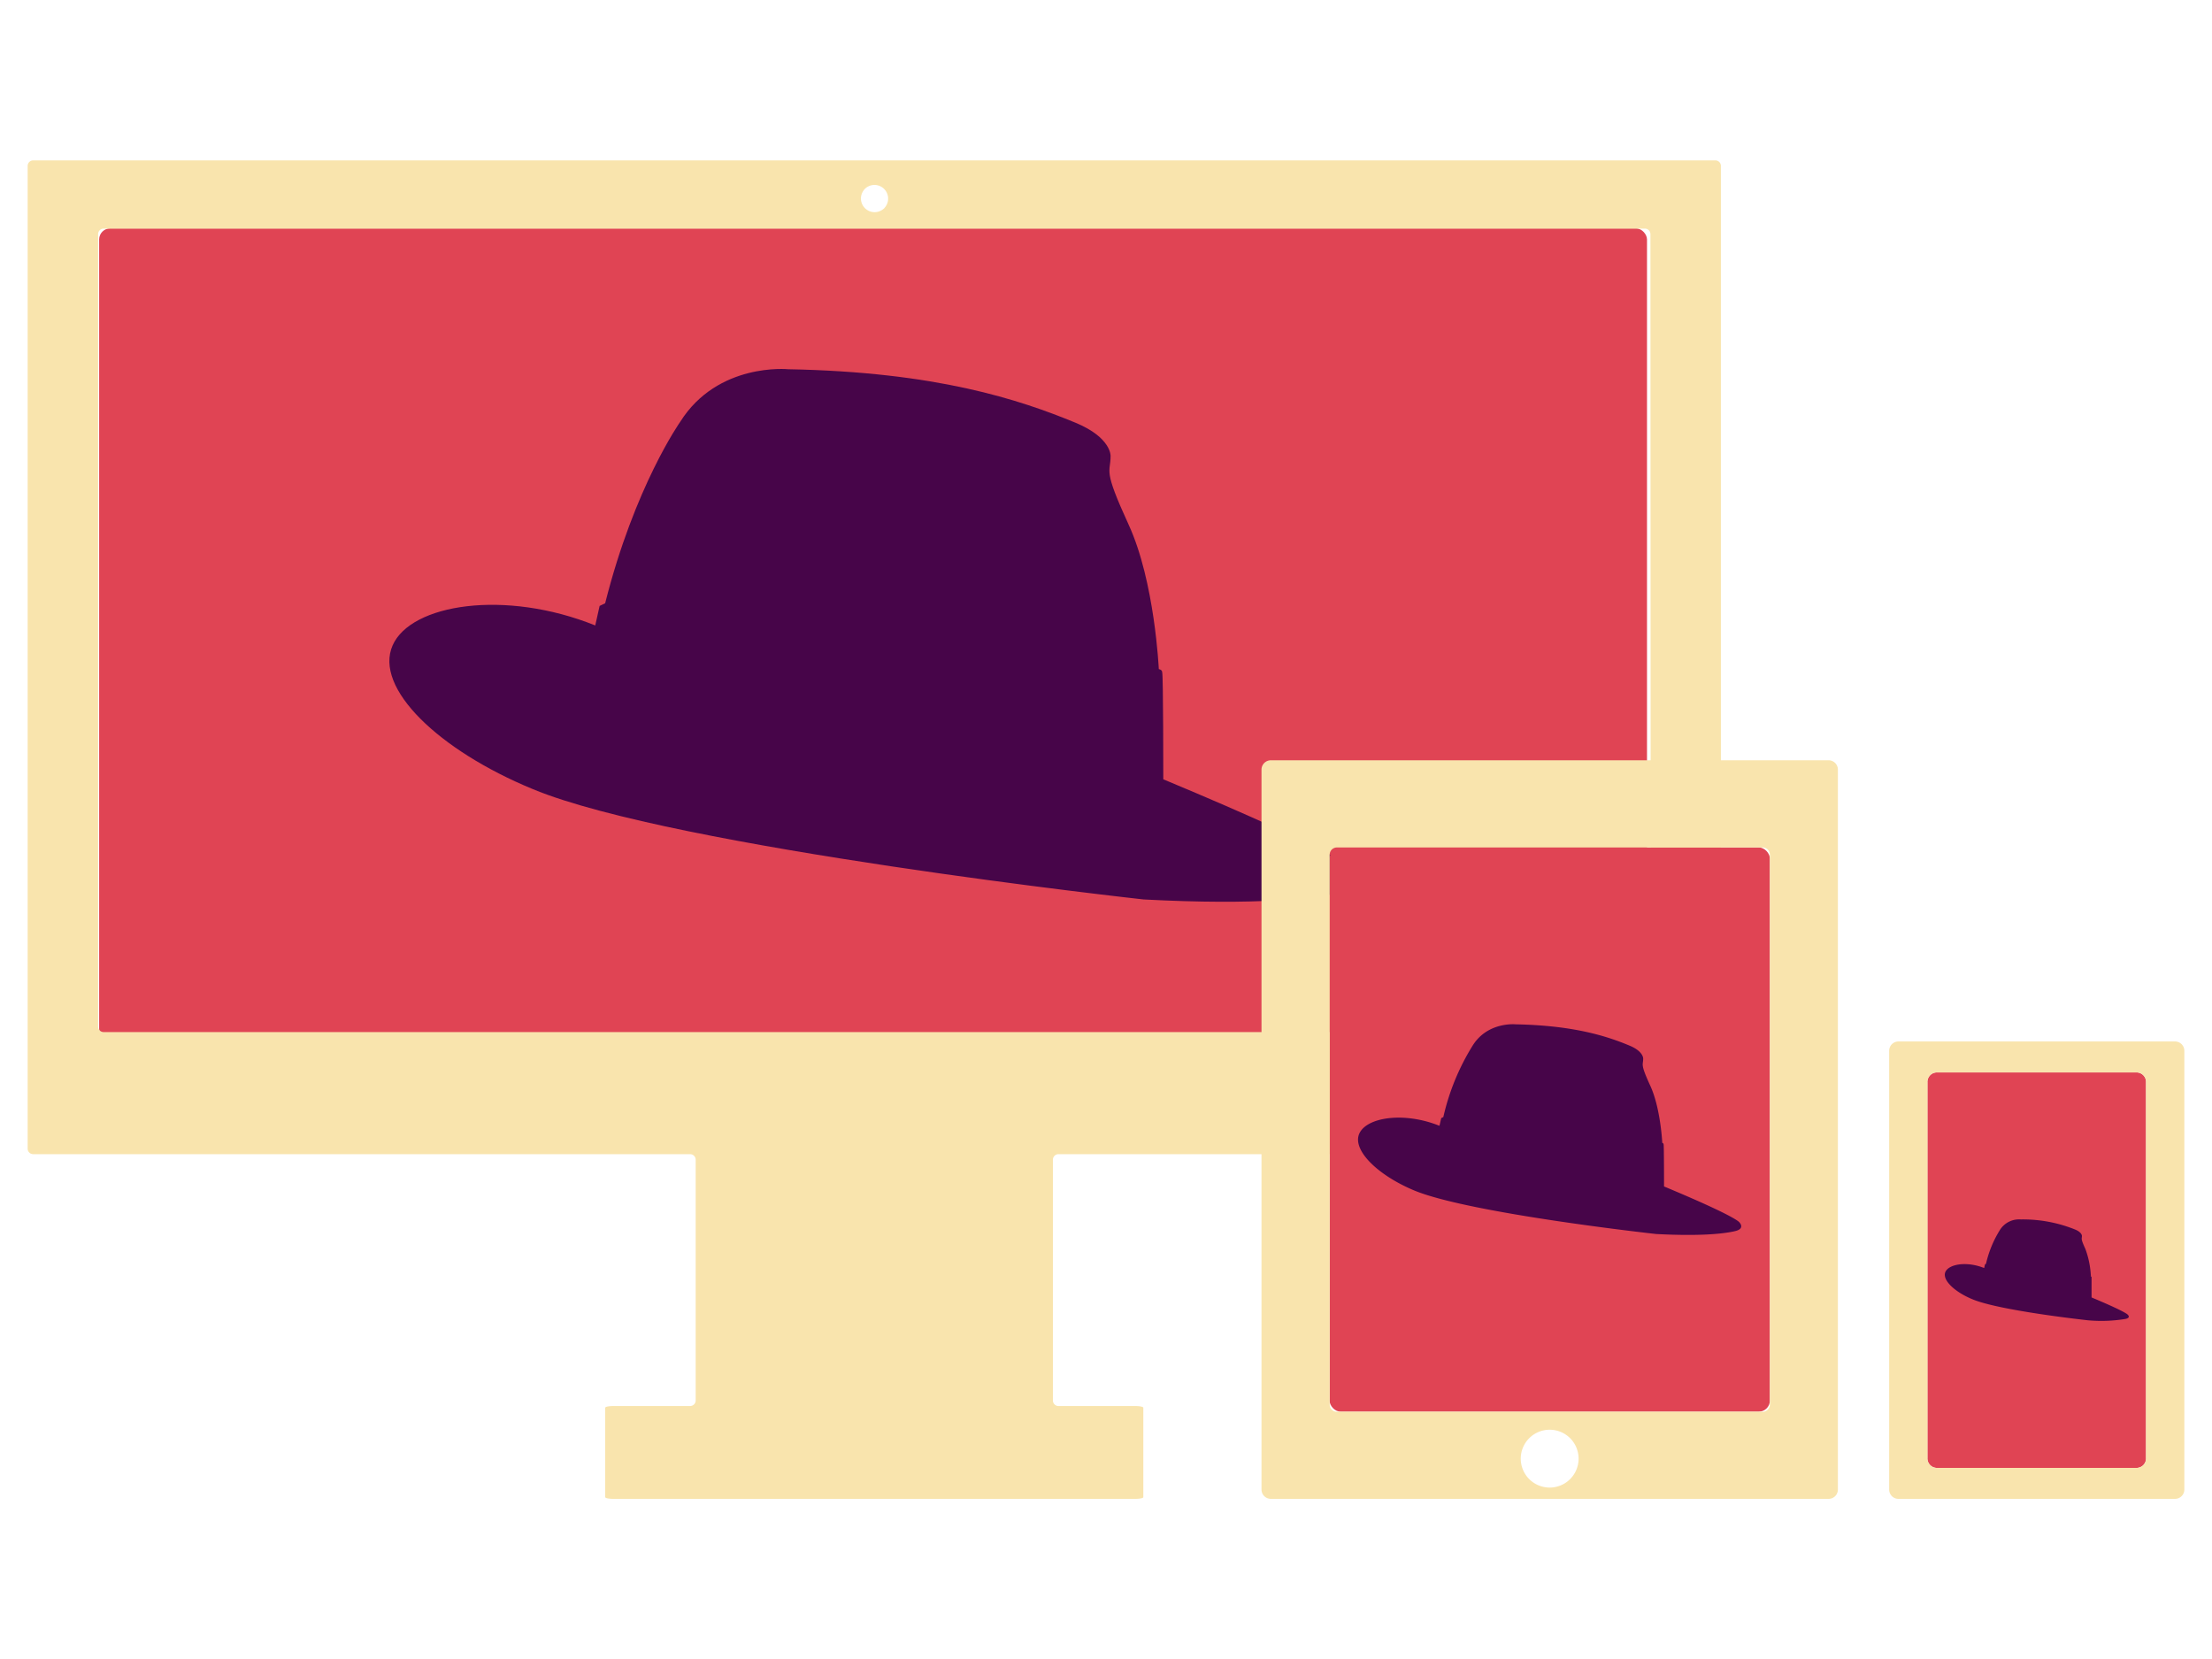
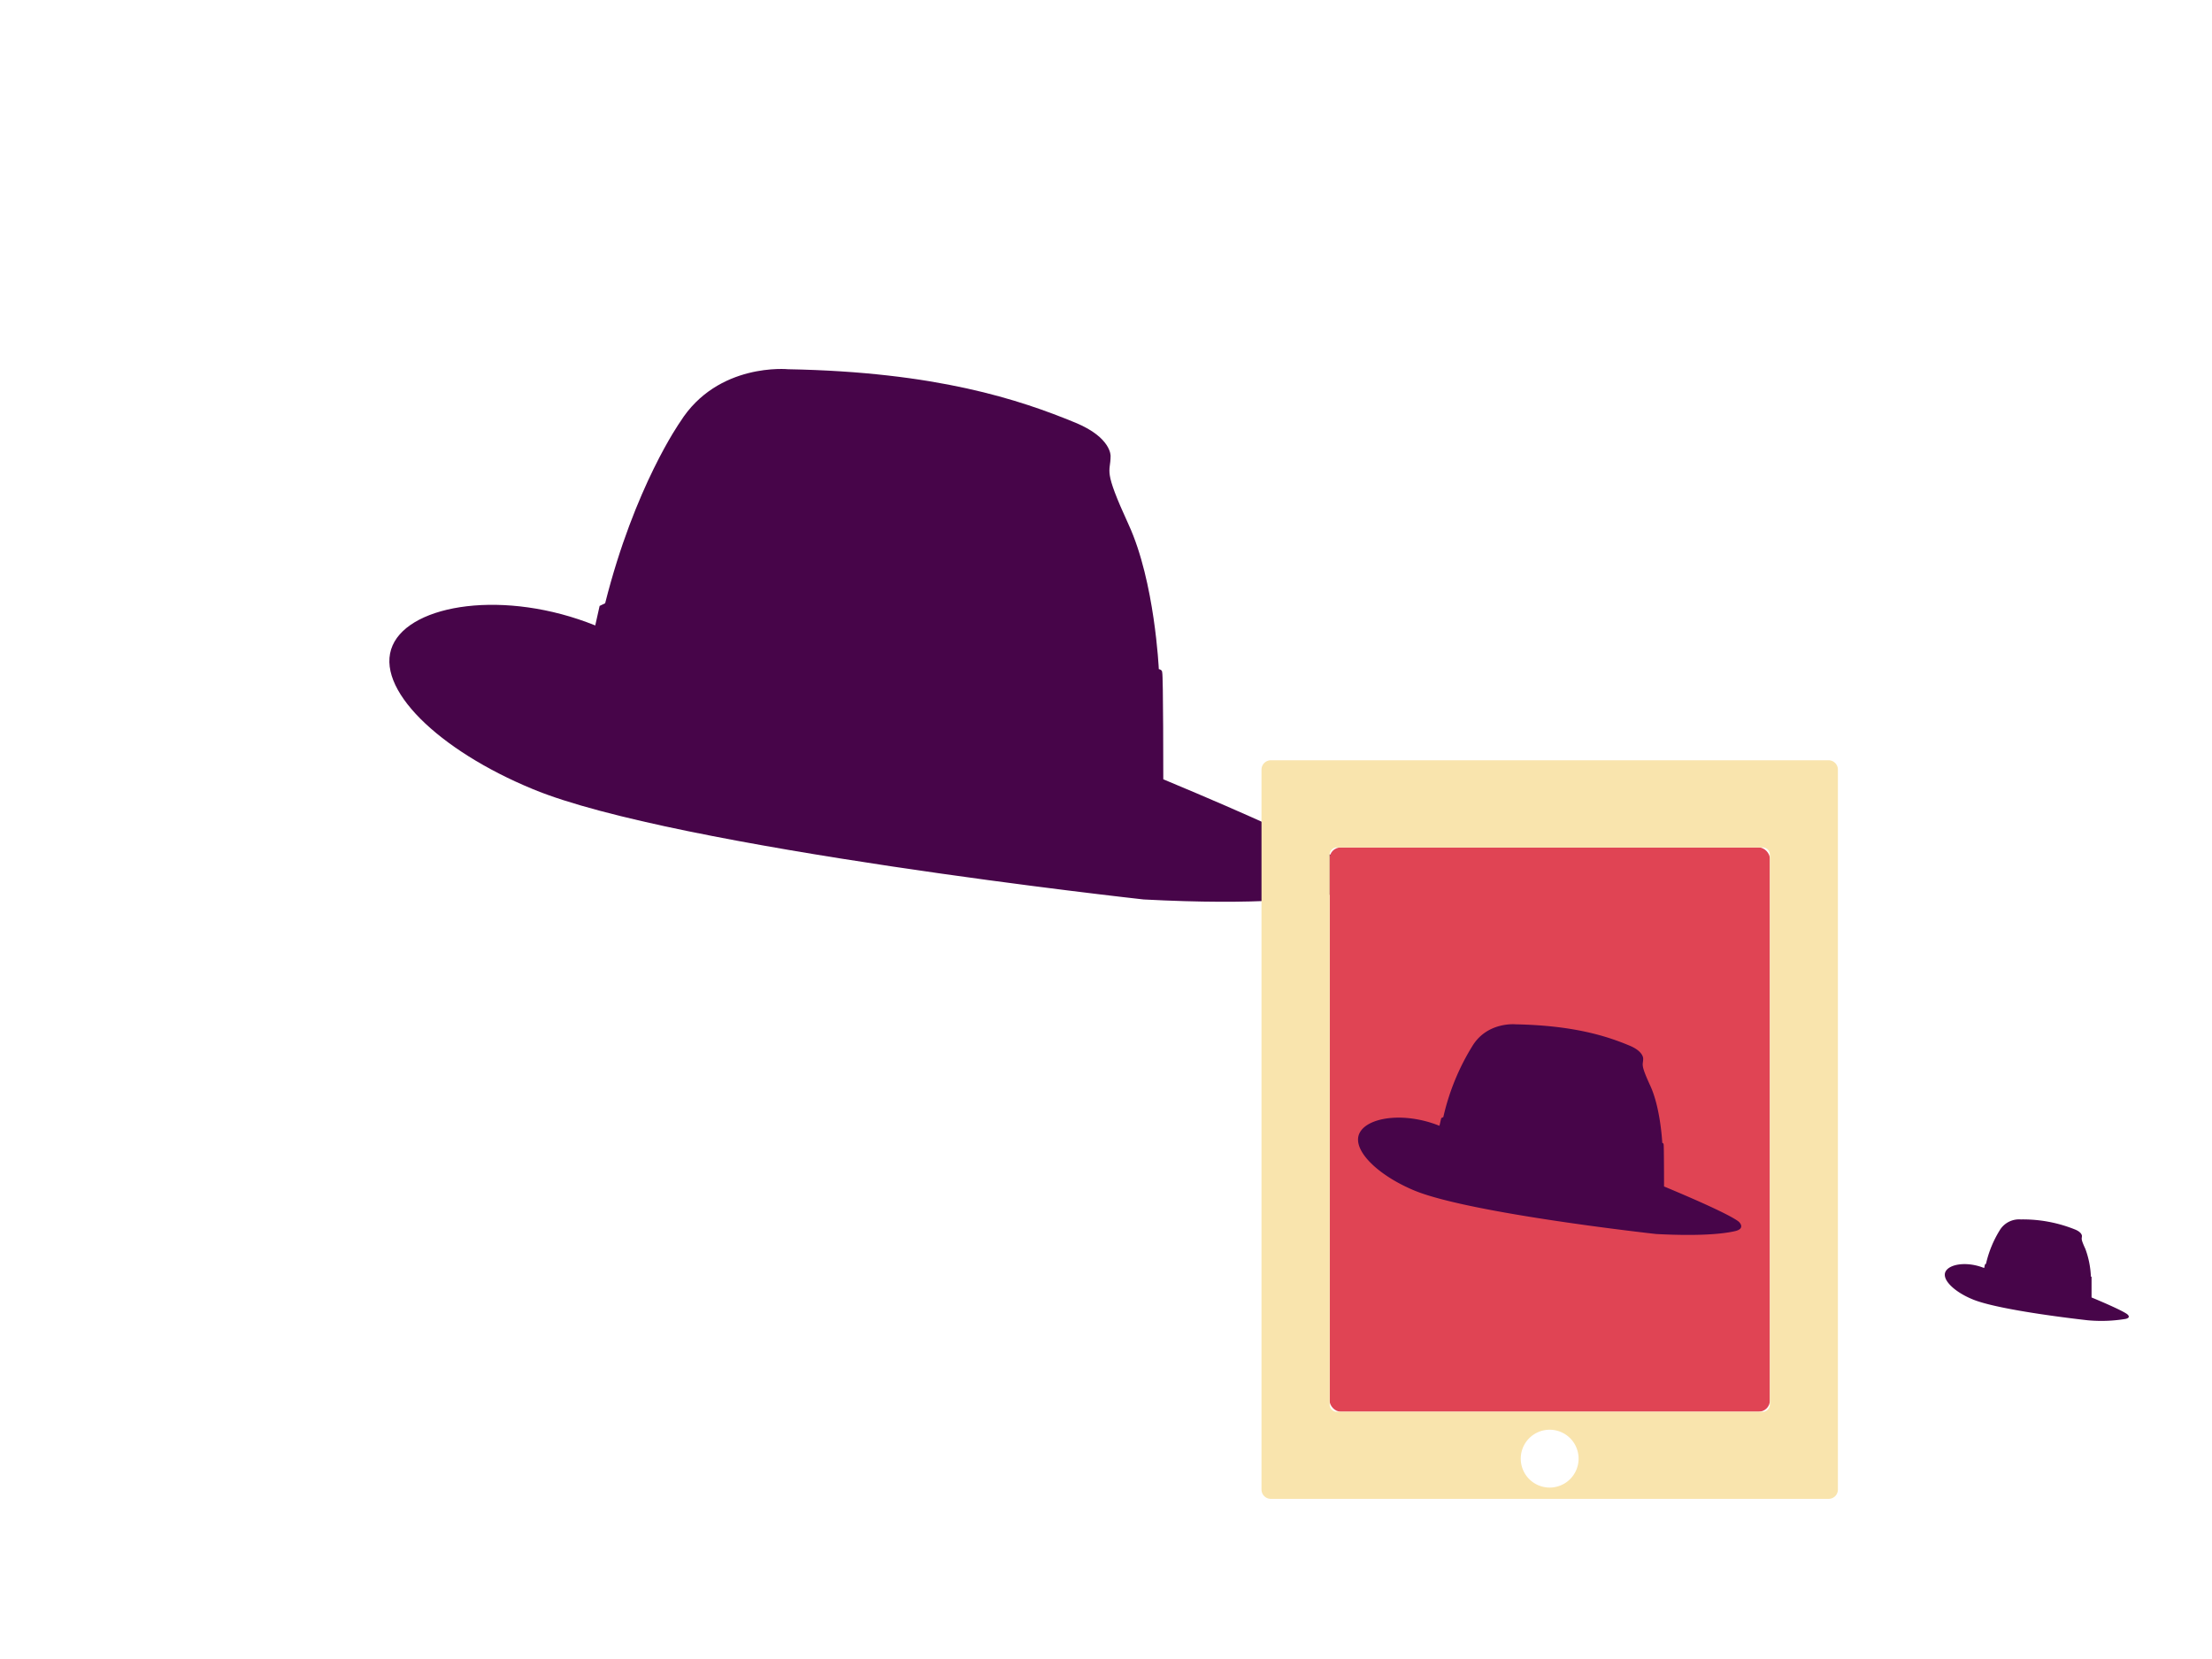
<svg xmlns="http://www.w3.org/2000/svg" id="Calque_1" data-name="Calque 1" viewBox="0 0 400 300">
  <defs>
    <style>.cls-1{fill:#e04454;}.cls-2{fill:#470549;}.cls-3{fill:#f9e4ad;}</style>
  </defs>
-   <rect class="cls-1 fade-in_gi" x="17.93" y="41.3" width="279.9" height="146.75" rx="2" />
  <path class="cls-2" d="M206.8,162.65c20.91,1.1,31.19-.2,36-1.32,5.18-1.2,2.06-3.94,2.06-3.94s-.42-2.26-34.5-16.47c0,0,0-19-.2-19.32,0,0,.06-.48-.61-.6,0,0-.72-15.81-5.45-26.11s-3.27-9.28-3.27-12.43c0,0,.16-3.31-6.3-6-10.18-4.2-25.19-9.2-52-9.69,0,0-12.75-1.29-19.54,9.53,0,0-8.23,11.63-13.56,32.79l-1,.48-.79,3.53C91.32,106.53,74.3,109.21,71,116.7c-3.42,7.73,8.36,19,25.36,26C121.9,153.32,206.8,162.65,206.8,162.65Z" />
-   <path class="cls-3" d="M310.19,29H6a1,1,0,0,0-1,1V207.71a1,1,0,0,0,1,1H124.8a1,1,0,0,1,1,1v43.54a1,1,0,0,1-1,1H110.9c-.8,0-1.46.14-1.46.31v16.17c0,.18.66.31,1.46.31h94.39c.81,0,1.46-.13,1.46-.31V254.56c0-.17-.65-.31-1.46-.31H191.4a1,1,0,0,1-1-1V209.71a1,1,0,0,1,1-1H310.19a1,1,0,0,0,1-1V30A1,1,0,0,0,310.19,29ZM156.5,34.06A2.47,2.47,0,0,1,160,37.53a.93.93,0,0,1-.28.28,2.47,2.47,0,0,1-3.48-3.47A1.1,1.1,0,0,1,156.5,34.06Zm142,151.57a1,1,0,0,1-1,1H18.74a1,1,0,0,1-1-1V42.34a1,1,0,0,1,1-1H297.45a1,1,0,0,1,1,1Z" />
  <rect class="cls-1 fade-in_gi" x="240.43" y="153.25" width="79.62" height="102.02" rx="2" />
  <path class="cls-2" d="M299.5,223.15c8.27.43,12.33-.08,14.24-.52s.82-1.56.82-1.56-.17-.9-13.65-6.52c0,0,0-7.52-.08-7.64s0-.19-.24-.24c0,0-.29-6.25-2.16-10.32s-1.29-3.67-1.29-4.92c0,0,.07-1.31-2.49-2.36-4-1.67-10-3.64-20.57-3.84,0,0-5-.51-7.73,3.77A42,42,0,0,0,261,202l-.38.19-.32,1.39c-6.46-2.6-13.19-1.54-14.5,1.42s3.3,7.52,10,10.3C265.92,219.46,299.5,223.15,299.5,223.15Z" />
  <path class="cls-3" d="M330.66,137.48H229.82a1.7,1.7,0,0,0-1.7,1.69V269.35a1.69,1.69,0,0,0,1.7,1.69H330.66a1.68,1.68,0,0,0,1.69-1.69V139.17A1.69,1.69,0,0,0,330.66,137.48ZM280.24,269a5.23,5.23,0,1,1,5.22-5.23A5.23,5.23,0,0,1,280.24,269Zm39.81-15a1.3,1.3,0,0,1-1.3,1.29h-77a1.3,1.3,0,0,1-1.3-1.29V154.55a1.3,1.3,0,0,1,1.3-1.3h77a1.3,1.3,0,0,1,1.3,1.3Z" />
-   <path class="cls-1 fade-in_gi" d="M388.07,263.64a1.71,1.71,0,0,1-1.6,1.8H350.15a1.72,1.72,0,0,1-1.61-1.8v-67.9a1.72,1.72,0,0,1,1.61-1.81h36.32a1.72,1.72,0,0,1,1.6,1.81Z" />
  <path class="cls-2" d="M377.55,238.75a26.72,26.72,0,0,0,6.83-.25c1-.23.39-.75.39-.75s-.08-.43-6.55-3.13c0,0,0-3.6,0-3.66s0-.09-.12-.12a16.35,16.35,0,0,0-1-5c-.9-1.95-.62-1.76-.62-2.36,0,0,0-.63-1.2-1.13a25.27,25.27,0,0,0-9.87-1.84,4.09,4.09,0,0,0-3.7,1.81,19.87,19.87,0,0,0-2.58,6.22l-.18.09-.15.67c-3.1-1.25-6.33-.74-7,.68s1.59,3.6,4.81,4.94C361.44,237,377.55,238.75,377.55,238.75Z" />
-   <path class="cls-3" d="M393.31,188.33h-50a1.69,1.69,0,0,0-1.69,1.69v79.33a1.68,1.68,0,0,0,1.69,1.69h50a1.69,1.69,0,0,0,1.69-1.69V190A1.69,1.69,0,0,0,393.31,188.33Zm-5.24,75.31a1.71,1.71,0,0,1-1.6,1.8H350.15a1.72,1.72,0,0,1-1.61-1.8v-67.9a1.72,1.72,0,0,1,1.61-1.81h36.32a1.72,1.72,0,0,1,1.6,1.81Z" />
</svg>